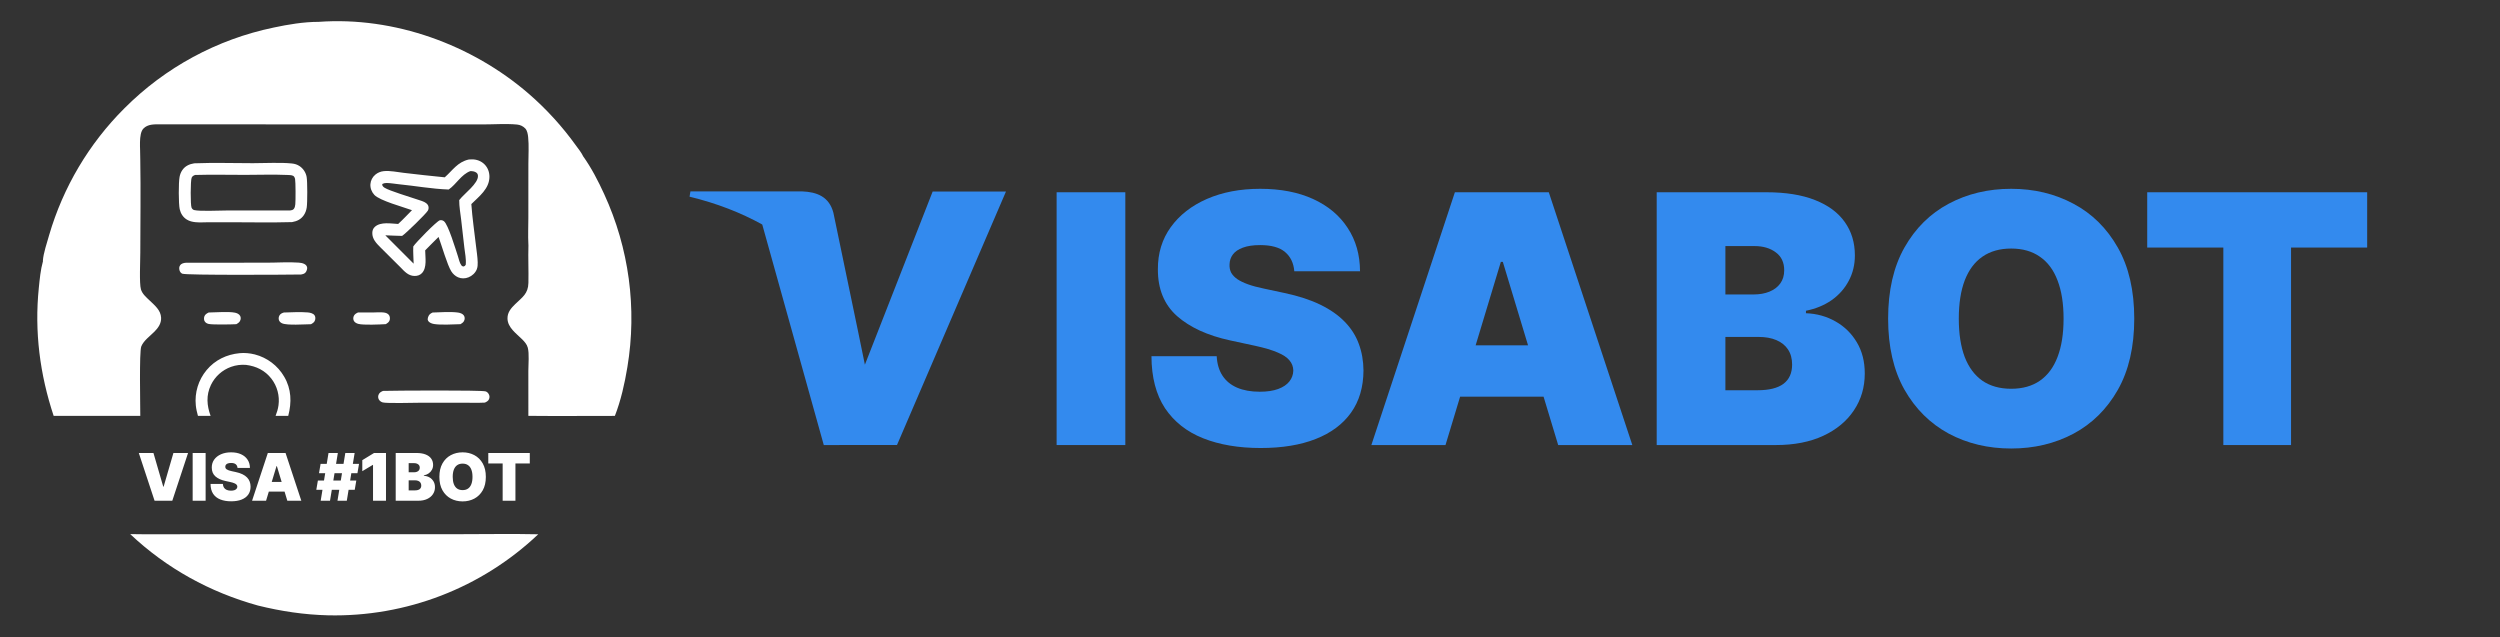
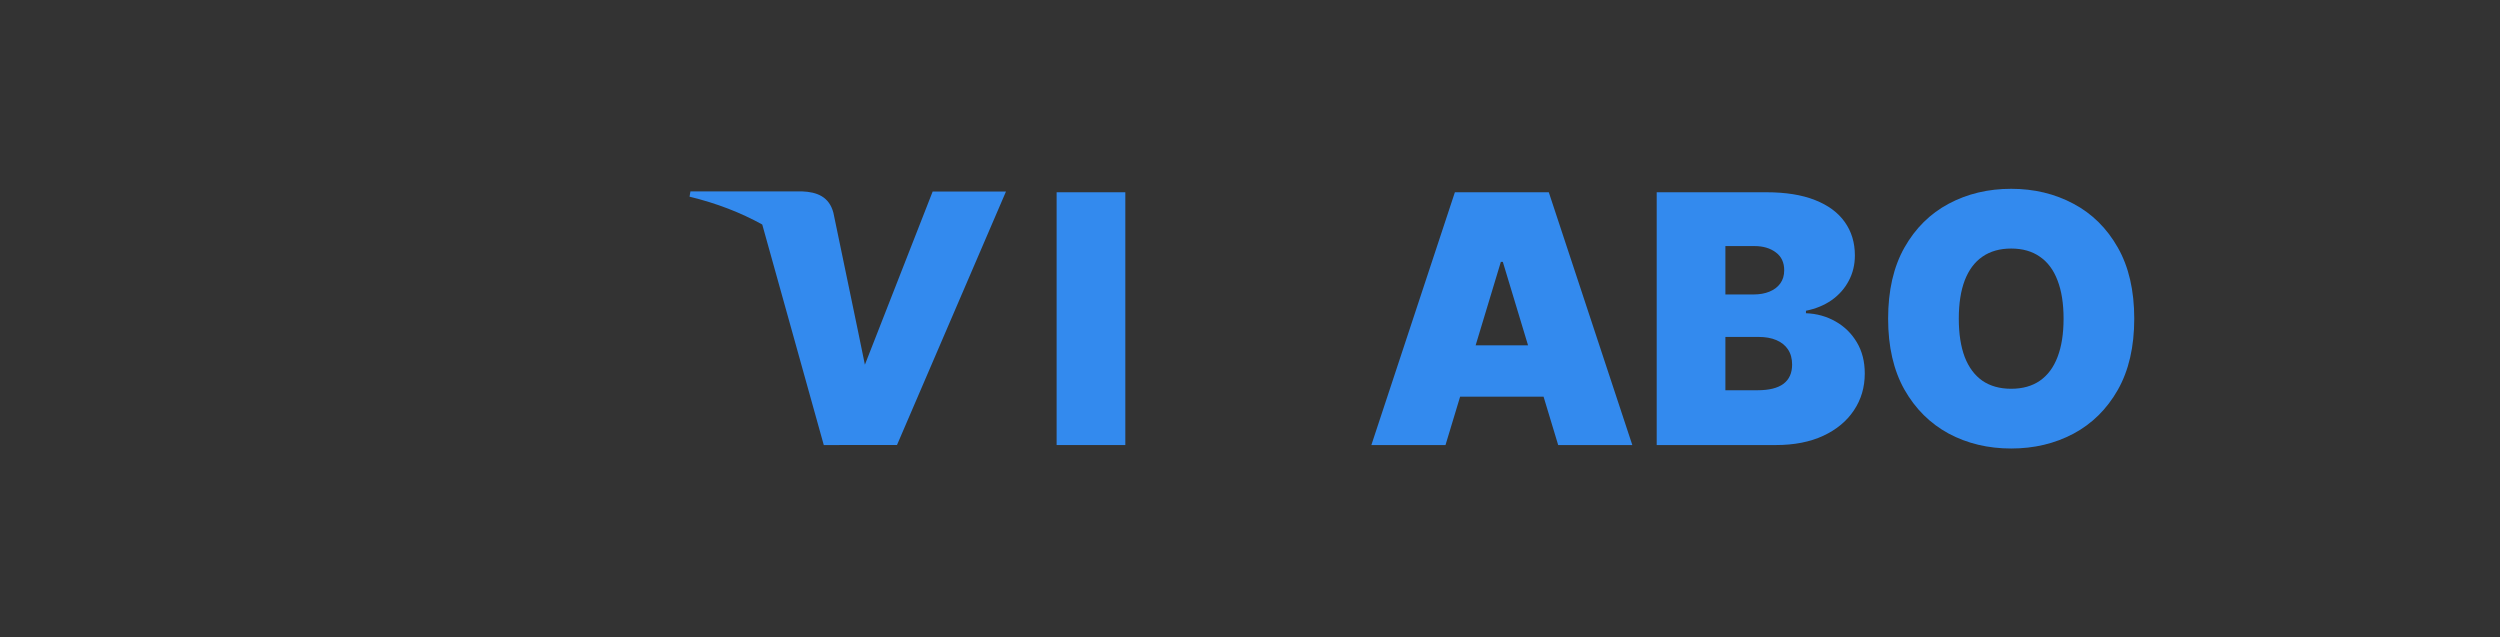
<svg xmlns="http://www.w3.org/2000/svg" width="3350" height="854" viewBox="0 0 3350 854" fill="none">
  <rect x="0" y="0" width="3350" height="854" fill="#333333" stroke="none" />
  <path fill-rule="evenodd" clip-rule="evenodd" d="M1021.42 300.863C992.908 285.057 960.378 272.351 924 263.545L925.184 256.466H1074.73C1094.87 257.217 1111.15 263.646 1116.77 285.19L1149.28 441.524C1149.28 441.518 1149.28 441.53 1149.28 441.524L1158.96 488.691L1249.76 256.677H1348L1201.99 596.256L1103.87 596.369L1021.42 300.863Z" fill="#338AEE" />
  <path d="M1507.93 257.631V596.369H1415.87V257.631H1507.93Z" fill="#338AEE" />
-   <path d="M1734.35 363.487C1733.47 352.46 1729.33 343.859 1721.93 337.684C1714.65 331.51 1703.55 328.422 1688.65 328.422C1679.16 328.422 1671.38 329.58 1665.31 331.895C1659.35 334.101 1654.93 337.133 1652.06 340.992C1649.19 344.852 1647.7 349.262 1647.59 354.224C1647.37 358.304 1648.09 361.998 1649.74 365.306C1651.51 368.504 1654.27 371.426 1658.02 374.072C1661.77 376.608 1666.58 378.924 1672.43 381.019C1678.28 383.114 1685.23 384.989 1693.29 386.643L1721.1 392.597C1739.87 396.567 1755.93 401.804 1769.29 408.31C1782.64 414.816 1793.57 422.479 1802.07 431.3C1810.57 440.011 1816.8 449.825 1820.78 460.741C1824.86 471.658 1826.96 483.567 1827.07 496.468C1826.96 518.741 1821.38 537.597 1810.35 553.034C1799.31 568.471 1783.52 580.215 1762.99 588.264C1742.57 596.314 1718.01 600.338 1689.31 600.338C1659.84 600.338 1634.12 595.983 1612.16 587.272C1590.3 578.561 1573.3 565.163 1561.16 547.08C1549.13 528.886 1543.06 505.62 1542.95 477.281H1630.37C1630.92 487.646 1633.52 496.357 1638.15 503.414C1642.79 510.471 1649.3 515.819 1657.69 519.458C1666.19 523.097 1676.29 524.916 1687.99 524.916C1697.81 524.916 1706.04 523.703 1712.66 521.278C1719.28 518.852 1724.31 515.489 1727.73 511.188C1731.15 506.888 1732.91 501.981 1733.03 496.468C1732.91 491.285 1731.2 486.764 1727.89 482.905C1724.69 478.935 1719.39 475.407 1712 472.319C1704.6 469.122 1694.61 466.144 1682.03 463.388L1648.25 456.11C1618.23 449.605 1594.55 438.743 1577.22 423.527C1560 408.2 1551.45 387.304 1551.56 360.84C1551.45 339.338 1557.19 320.538 1568.78 304.439C1580.48 288.23 1596.65 275.605 1617.29 266.563C1638.04 257.521 1661.83 253 1688.65 253C1716.03 253 1739.7 257.576 1759.68 266.728C1779.66 275.88 1795.06 288.781 1805.88 305.432C1816.8 321.971 1822.32 341.323 1822.43 363.487H1734.35Z" fill="#338AEE" />
  <path d="M1936.97 596.369H1837.62L1949.55 257.631H2075.38L2187.31 596.369H2087.97L2013.79 350.916H2011.14L1936.97 596.369ZM1918.42 462.726H2105.19V531.532H1918.42V462.726Z" fill="#338AEE" />
  <path d="M2219.97 596.369V257.631H2367C2392.82 257.631 2414.51 261.105 2432.06 268.051C2449.73 274.998 2463.03 284.812 2471.97 297.492C2481.02 310.173 2485.54 325.114 2485.54 342.316C2485.54 354.776 2482.78 366.133 2477.27 376.388C2471.86 386.643 2464.24 395.243 2454.42 402.19C2444.59 409.027 2433.11 413.768 2419.98 416.414V419.722C2434.55 420.274 2447.79 423.968 2459.72 430.804C2471.64 437.53 2481.13 446.848 2488.19 458.757C2495.26 470.555 2498.79 484.449 2498.79 500.437C2498.79 518.962 2493.93 535.447 2484.22 549.892C2474.62 564.337 2460.93 575.694 2443.16 583.964C2425.39 592.234 2404.19 596.369 2379.58 596.369H2219.97ZM2312.03 522.932H2355.07C2370.53 522.932 2382.12 520.065 2389.84 514.331C2397.57 508.487 2401.43 499.886 2401.43 488.529C2401.43 480.589 2399.61 473.863 2395.97 468.35C2392.33 462.836 2387.14 458.646 2380.41 455.779C2373.78 452.913 2365.78 451.479 2356.4 451.479H2312.03V522.932ZM2312.03 394.582H2349.78C2357.83 394.582 2364.95 393.314 2371.13 390.778C2377.32 388.241 2382.12 384.603 2385.54 379.861C2389.07 375.01 2390.84 369.11 2390.84 362.163C2390.84 351.688 2387.08 343.694 2379.58 338.181C2372.07 332.557 2362.58 329.745 2351.1 329.745H2312.03V394.582Z" fill="#338AEE" />
  <path d="M2859.9 427C2859.9 464.711 2852.56 496.523 2837.88 522.435C2823.2 548.238 2803.38 567.81 2778.44 581.152C2753.49 594.384 2725.68 601 2694.99 601C2664.08 601 2636.16 594.329 2611.21 580.987C2586.38 567.534 2566.62 547.907 2551.94 522.105C2537.37 496.192 2530.08 464.49 2530.08 427C2530.08 389.289 2537.37 357.532 2551.94 331.73C2566.62 305.817 2586.38 286.245 2611.21 273.013C2636.16 259.671 2664.08 253 2694.99 253C2725.68 253 2753.49 259.671 2778.44 273.013C2803.38 286.245 2823.2 305.817 2837.88 331.73C2852.56 357.532 2859.9 389.289 2859.9 427ZM2765.19 427C2765.19 406.711 2762.49 389.62 2757.08 375.726C2751.78 361.722 2743.89 351.137 2733.4 343.97C2723.03 336.692 2710.22 333.053 2694.99 333.053C2679.76 333.053 2666.9 336.692 2656.41 343.97C2646.04 351.137 2638.14 361.722 2632.74 375.726C2627.44 389.62 2624.79 406.711 2624.79 427C2624.79 447.289 2627.44 464.435 2632.74 478.439C2638.14 492.333 2646.04 502.918 2656.41 510.196C2666.9 517.363 2679.76 520.947 2694.99 520.947C2710.22 520.947 2723.03 517.363 2733.4 510.196C2743.89 502.918 2751.78 492.333 2757.08 478.439C2762.49 464.435 2765.19 447.289 2765.19 427Z" fill="#338AEE" />
-   <path d="M2877.28 331.73V257.631H3172V331.73H3070.01V596.369H2979.28V331.73H2877.28Z" fill="#338AEE" />
  <g clip-path="url(#clip0_9_107)">
    <path d="M616.142 715.805C651.141 715.805 686.24 715.166 721.223 715.929C645.359 787.883 544.122 826.92 439.59 824.53C407.524 823.724 376.702 819.097 345.593 811.403C281.073 793.466 223.267 761.659 174.457 715.69C203.925 716.278 233.499 715.794 262.977 715.791L616.142 715.805ZM427.008 29.287C528.175 21.918 632.312 59.697 708.552 125.656C732.335 146.292 753.616 169.647 771.961 195.239C774.943 199.384 778.937 204.24 781.141 208.887L781.349 209.336C792.471 224.839 801.649 242.699 809.58 260.023C842.95 332.504 853.78 413.334 840.67 492.042C837.08 513.864 832 536.661 823.93 557.301C785.3 557.261 746.631 557.651 708.006 557.239L707.981 496.853C707.98 488.044 709.359 473.908 707.213 465.824C706.047 461.429 702.875 457.865 699.738 454.731C691.848 446.849 680.138 438.925 680.039 426.659C679.972 418.385 684.943 412.784 690.525 407.38C700.001 398.206 707.748 393.599 708.071 379.094C708.446 362.285 707.563 345.428 708.105 328.625L708.039 327.483C707.398 315.668 707.989 303.5 707.993 291.665L708.021 219.44C708.023 207.748 708.919 195.231 707.721 183.647C707.341 179.972 706.501 174.935 703.859 172.151C700.914 169.049 697.031 167.295 692.811 166.882C678.844 165.514 660.667 166.736 646.26 166.737L214.497 166.609C206.683 166.589 197.999 166.188 192.109 172.356C185.39 179.393 188.19 200.518 187.896 210.258L187.972 214.263C188.717 255.655 188.017 297.185 188.004 338.584C188 349.169 186.515 379.789 188.854 387.762C190.651 393.888 196.092 398.423 200.522 402.678C207.26 409.153 215.502 415.68 215.887 425.831C216.179 433.499 212.028 439.259 206.897 444.449C201.107 450.307 192.473 456.385 189.342 464.128C186.43 471.333 188.034 543.474 187.99 557.276L71.905 557.286C53.441 501.67 46.029 444.318 52.002 385.868C53.198 374.171 54.331 361.44 57.551 350.115L57.509 349.614C57.495 349.447 57.485 349.28 57.492 349.113C57.869 340.576 63.29 323.754 65.805 315.179C84.557 250.952 119.223 192.499 166.588 145.24C221.277 90.337 290.865 52.677 366.739 36.919C386.1 32.776 407.179 29.258 427.008 29.287ZM321.068 473.259C327.728 472.594 334.943 473.315 341.424 474.931C358.034 479.201 372.233 489.964 380.83 504.804C390.551 521.418 390.986 539.048 386.243 557.264L369.287 557.274C371.069 552.622 372.524 548.079 373.188 543.124C374.919 530.455 371.509 517.62 363.719 507.481C355.167 496.407 343.409 490.673 329.722 488.95C322.944 488.388 316.124 489.27 309.713 491.538C297.821 495.766 288.081 504.526 282.623 515.907C276.04 529.748 277.127 543.243 282.207 557.301L265.253 557.277C263.96 552.638 262.871 548.062 262.391 543.26C260.629 526.167 265.846 509.086 276.858 495.895C288.091 482.368 303.74 474.931 321.068 473.259ZM513.249 523.813C526.846 523.352 644.817 522.614 650.777 524.465C652.691 525.06 654.216 526.662 655.086 528.431C656.145 530.585 656.203 532.626 655.294 534.865C654.306 537.298 651.963 538.479 649.718 539.494C639.803 540.018 629.636 539.62 619.7 539.628L563.555 539.659C555.244 539.662 518.113 540.769 512.717 539.214C510.565 538.593 508.33 536.941 507.415 534.852C506.583 532.953 506.481 530.929 507.253 528.994C508.4 526.123 510.532 524.955 513.249 523.813ZM500.073 418.708C504.768 418.657 509.762 418.156 514.424 418.764C517.108 419.115 519.988 420.112 521.465 422.544C522.551 424.332 522.753 426.983 522.161 428.986C521.376 431.641 519.177 433.002 516.942 434.356C508.738 434.834 487.257 435.847 480.147 434.003C477.919 433.425 475.229 432.084 474.159 429.913C473.236 428.039 473.18 425.985 473.858 424.02C474.844 421.164 477.132 419.959 479.682 418.724C486.474 418.603 493.278 418.78 500.073 418.708ZM380.383 418.763C390.802 418.476 402.027 417.804 412.389 418.653C415.386 418.899 419.691 419.828 421.511 422.52C422.727 424.317 422.74 426.59 422.258 428.653C421.564 431.627 419.212 433.069 416.733 434.45C408.27 434.519 384.58 436.317 377.908 433.199C376.044 432.328 374.418 430.906 373.759 428.905C373.123 426.97 373.409 424.563 374.409 422.796C375.753 420.42 377.894 419.528 380.383 418.763ZM579.597 418.787C589.54 418.429 604.313 417.453 613.843 418.834C616.504 419.22 620.04 420.365 621.58 422.769C622.734 424.574 622.927 426.573 622.383 428.622C621.589 431.614 619.476 432.898 616.988 434.403C607.591 434.691 590.355 435.679 581.669 434.185C578.781 433.689 575.202 432.545 573.675 429.8C572.892 428.39 573.024 426.948 573.473 425.465C574.561 421.866 576.273 420.323 579.597 418.787ZM279.621 418.756C289.184 418.645 306.114 417.202 314.853 418.993C317.513 419.538 320.384 420.779 321.775 423.257C322.672 424.855 322.725 426.83 322.248 428.57C321.427 431.553 319.187 432.995 316.629 434.414C310.667 434.772 284.664 435.279 279.568 434.075C277.22 433.52 275.305 432.444 274.1 430.273C273.172 428.604 273.207 425.986 273.764 424.21C274.656 421.368 277.113 419.99 279.621 418.756ZM632.118 213.561C638.566 213.437 644.816 215.717 649.378 220.362C653.736 224.8 655.882 230.746 655.848 236.922C655.758 252.946 642.001 263.17 631.589 273.466C632.897 292.079 635.691 310.754 637.819 329.306C638.656 336.61 639.905 344.078 640.116 351.418C640.207 354.577 640.071 357.956 638.878 360.917C636.91 365.8 632.607 369.714 627.751 371.632C623.237 373.416 618.247 373.549 613.775 371.578C609.989 369.911 606.898 367.025 604.706 363.542C599.285 354.935 591.907 328.9 587.664 317.518C581.589 323.382 575.706 329.477 569.748 335.464C569.803 344.93 572.475 358.534 565.374 366.021C562.705 368.837 558.983 369.898 555.179 369.785C547.107 369.545 542.028 363.764 536.831 358.386L509.76 331.457C504.315 326.009 498.677 320.275 498.89 311.973C498.974 308.692 500.027 305.948 502.537 303.77C510.401 296.944 523.897 299.644 533.551 300.103C539.955 294.278 545.935 287.791 552.055 281.656C540.472 277.409 508.877 268.898 501.635 261.16C498.029 257.306 496 252.069 496.357 246.776C496.724 241.815 499.096 237.218 502.924 234.042C506.102 231.397 510 229.762 514.114 229.347C522.643 228.414 532.411 230.651 540.972 231.609C559.288 233.658 577.617 235.946 595.971 237.603C606.839 227.942 613.049 217.234 628.081 213.746C629.423 213.641 630.77 213.58 632.118 213.561ZM356.556 352.008C370.318 352.052 386.793 350.863 400.258 351.907C402.882 352.11 405.551 352.522 407.9 353.779C409.704 354.743 411.091 356.128 411.525 358.205C411.94 360.187 410.931 363.107 409.752 364.723C408.169 366.895 405.875 367.348 403.414 367.835C386.771 368.144 249.305 368.983 244.238 366.744C242.36 365.915 241.122 364.192 240.56 362.268C239.914 360.057 239.946 357.518 241.309 355.574C243.265 352.781 246.39 352.312 249.538 352.049L356.556 352.008ZM638.372 231.371C636.259 229.64 632.758 229.206 630.125 229.323C618.141 233.843 611.547 246.758 601.284 253.953C578.967 253.212 556.38 249.046 534.126 246.85C528.932 246.337 523.411 245.277 518.219 245.21C516.186 245.184 514.655 245.495 512.785 246.259L512.06 247.324C512.465 249.388 513.638 250.46 515.33 251.567C521.634 255.686 550.395 264.236 559.015 267.246C562.735 268.545 568.049 269.827 571.16 272.283C572.537 273.37 573.59 274.668 574.052 276.391C574.576 278.344 574.329 280.619 573.266 282.349C570.435 286.954 543.393 313.274 538.8 316.119C531.292 315.986 523.802 315.575 516.299 315.304L554.276 353.316C554.11 345.713 553.455 337.848 553.781 330.27C556.601 325.594 585.257 296.195 589.391 295.184C591.367 294.701 593.246 295.235 594.846 296.419C600.611 300.687 610.632 334.407 613.577 343.259C614.786 346.89 615.831 352.383 618.187 355.435C619.321 356.903 619.685 356.852 621.411 357.109C622.942 356.36 623.16 356.216 624.083 354.793C624.853 347.429 623.116 339.176 622.229 331.854L617.943 294.265C616.928 285.708 615.301 276.811 615.345 268.202C615.501 267.995 615.653 267.784 615.811 267.579C622.011 259.513 641.32 245.649 640.442 235.397C640.291 233.629 639.755 232.504 638.372 231.371ZM338.959 218.673C354.291 218.67 376.552 217.473 391.169 219.069C394.985 219.485 398.232 220.439 401.452 222.595C406.41 225.952 409.811 231.16 410.894 237.049C412.014 242.999 411.989 271.776 411.018 278.021C410.445 281.71 409.268 285.182 407.162 288.286C403.347 293.914 397.892 296.514 391.351 297.621C363.329 298.442 335.124 297.8 307.083 297.796L279.075 297.821C273.428 297.86 267.501 298.287 261.882 297.728C257.855 297.327 253.973 296.408 250.472 294.31C245.29 291.206 242.067 286.046 240.796 280.215C239.209 272.929 239.18 244.632 240.628 237.057C241.252 233.792 242.429 230.657 244.328 227.915C248.166 222.372 253.844 219.855 260.319 218.839C286.397 217.801 312.846 218.679 338.959 218.673ZM385.126 234.453C366.341 233.62 347.203 234.319 328.381 234.335C306.117 234.354 283.702 233.803 261.46 234.45C259.387 235.25 257.788 235.937 256.819 238.129C255.181 241.838 255.083 274.936 256.702 278.307C257.436 279.835 258.486 281.047 260.189 281.482C267.536 283.361 293.38 282.095 302.502 282.071L388.691 282.014C390.612 281.748 392.349 281.559 393.691 279.962C395.113 278.271 395.474 275.89 395.707 273.768C396.206 269.211 396.189 243.496 395.396 239.668C395.101 238.246 394.297 236.517 393.022 235.734C391.029 234.51 387.462 234.557 385.126 234.453Z" fill="white" />
    <path d="M205.625 607L218.75 652.125H219.25L232.375 607H252L230.875 671H207.125L186 607H205.625ZM275.539 607V671H258.164V607H275.539ZM318.273 627C318.107 624.917 317.326 623.292 315.93 622.125C314.555 620.958 312.461 620.375 309.648 620.375C307.857 620.375 306.388 620.594 305.242 621.031C304.117 621.448 303.284 622.021 302.742 622.75C302.201 623.479 301.919 624.312 301.898 625.25C301.857 626.021 301.992 626.719 302.305 627.344C302.638 627.948 303.159 628.5 303.867 629C304.576 629.479 305.482 629.917 306.586 630.312C307.69 630.708 309.003 631.062 310.523 631.375L315.773 632.5C319.315 633.25 322.346 634.24 324.867 635.469C327.388 636.698 329.451 638.146 331.055 639.813C332.659 641.458 333.836 643.312 334.586 645.375C335.357 647.437 335.753 649.687 335.773 652.125C335.753 656.333 334.701 659.896 332.617 662.812C330.534 665.729 327.555 667.948 323.68 669.469C319.826 670.99 315.19 671.75 309.773 671.75C304.211 671.75 299.357 670.927 295.211 669.281C291.086 667.635 287.878 665.104 285.586 661.687C283.315 658.25 282.169 653.854 282.148 648.5H298.648C298.753 650.458 299.242 652.104 300.117 653.437C300.992 654.771 302.221 655.781 303.805 656.469C305.409 657.156 307.315 657.5 309.523 657.5C311.378 657.5 312.93 657.271 314.18 656.812C315.43 656.354 316.378 655.719 317.023 654.906C317.669 654.094 318.003 653.167 318.023 652.125C318.003 651.146 317.68 650.292 317.055 649.562C316.451 648.812 315.451 648.146 314.055 647.562C312.659 646.958 310.773 646.396 308.398 645.875L302.023 644.5C296.357 643.271 291.888 641.219 288.617 638.344C285.367 635.448 283.753 631.5 283.773 626.5C283.753 622.437 284.836 618.885 287.023 615.844C289.232 612.781 292.284 610.396 296.18 608.687C300.096 606.979 304.586 606.125 309.648 606.125C314.815 606.125 319.284 606.99 323.055 608.719C326.826 610.448 329.732 612.885 331.773 616.031C333.836 619.156 334.878 622.812 334.898 627H318.273ZM356.516 671H337.766L358.891 607H382.641L403.766 671H385.016L371.016 624.625H370.516L356.516 671ZM353.016 645.75H388.266V658.75H353.016V645.75ZM452.211 671L462.711 607H475.211L464.711 671H452.211ZM423.836 656.375L425.961 643.875H477.461L475.336 656.375H423.836ZM429.711 671L440.211 607H452.711L442.211 671H429.711ZM427.461 634.125L429.586 621.625H481.086L478.961 634.125H427.461ZM517.227 607V671H499.852V623H499.477L485.477 631.375V616.625L501.227 607H517.227ZM530.242 671V607H557.992C562.867 607 566.961 607.656 570.273 608.969C573.607 610.281 576.117 612.135 577.805 614.531C579.513 616.927 580.367 619.75 580.367 623C580.367 625.354 579.846 627.5 578.805 629.437C577.784 631.375 576.346 633 574.492 634.312C572.638 635.604 570.471 636.5 567.992 637V637.625C570.742 637.729 573.242 638.427 575.492 639.719C577.742 640.99 579.534 642.75 580.867 645C582.201 647.229 582.867 649.854 582.867 652.875C582.867 656.375 581.951 659.49 580.117 662.219C578.305 664.948 575.721 667.094 572.367 668.656C569.013 670.219 565.013 671 560.367 671H530.242ZM547.617 657.125H555.742C558.659 657.125 560.846 656.583 562.305 655.5C563.763 654.396 564.492 652.771 564.492 650.625C564.492 649.125 564.148 647.854 563.461 646.812C562.773 645.771 561.794 644.979 560.523 644.437C559.273 643.896 557.763 643.625 555.992 643.625H547.617V657.125ZM547.617 632.875H554.742C556.263 632.875 557.607 632.635 558.773 632.156C559.94 631.677 560.846 630.99 561.492 630.094C562.159 629.177 562.492 628.062 562.492 626.75C562.492 624.771 561.784 623.26 560.367 622.219C558.951 621.156 557.159 620.625 554.992 620.625H547.617V632.875ZM651.023 639C651.023 646.125 649.638 652.135 646.867 657.031C644.096 661.906 640.357 665.604 635.648 668.125C630.94 670.625 625.69 671.875 619.898 671.875C614.065 671.875 608.794 670.615 604.086 668.094C599.398 665.552 595.669 661.844 592.898 656.969C590.148 652.073 588.773 646.083 588.773 639C588.773 631.875 590.148 625.875 592.898 621C595.669 616.104 599.398 612.406 604.086 609.906C608.794 607.385 614.065 606.125 619.898 606.125C625.69 606.125 630.94 607.385 635.648 609.906C640.357 612.406 644.096 616.104 646.867 621C649.638 625.875 651.023 631.875 651.023 639ZM633.148 639C633.148 635.167 632.638 631.937 631.617 629.312C630.617 626.667 629.128 624.667 627.148 623.312C625.19 621.937 622.773 621.25 619.898 621.25C617.023 621.25 614.596 621.937 612.617 623.312C610.659 624.667 609.169 626.667 608.148 629.312C607.148 631.937 606.648 635.167 606.648 639C606.648 642.833 607.148 646.073 608.148 648.719C609.169 651.344 610.659 653.344 612.617 654.719C614.596 656.073 617.023 656.75 619.898 656.75C622.773 656.75 625.19 656.073 627.148 654.719C629.128 653.344 630.617 651.344 631.617 648.719C632.638 646.073 633.148 642.833 633.148 639ZM654.305 621V607H709.93V621H690.68V671H673.555V621H654.305Z" fill="white" />
  </g>
  <defs>
    <clipPath id="clip0_9_107">
-       <rect width="798" height="797" fill="white" transform="translate(49 28)" />
-     </clipPath>
+       </clipPath>
  </defs>
</svg>